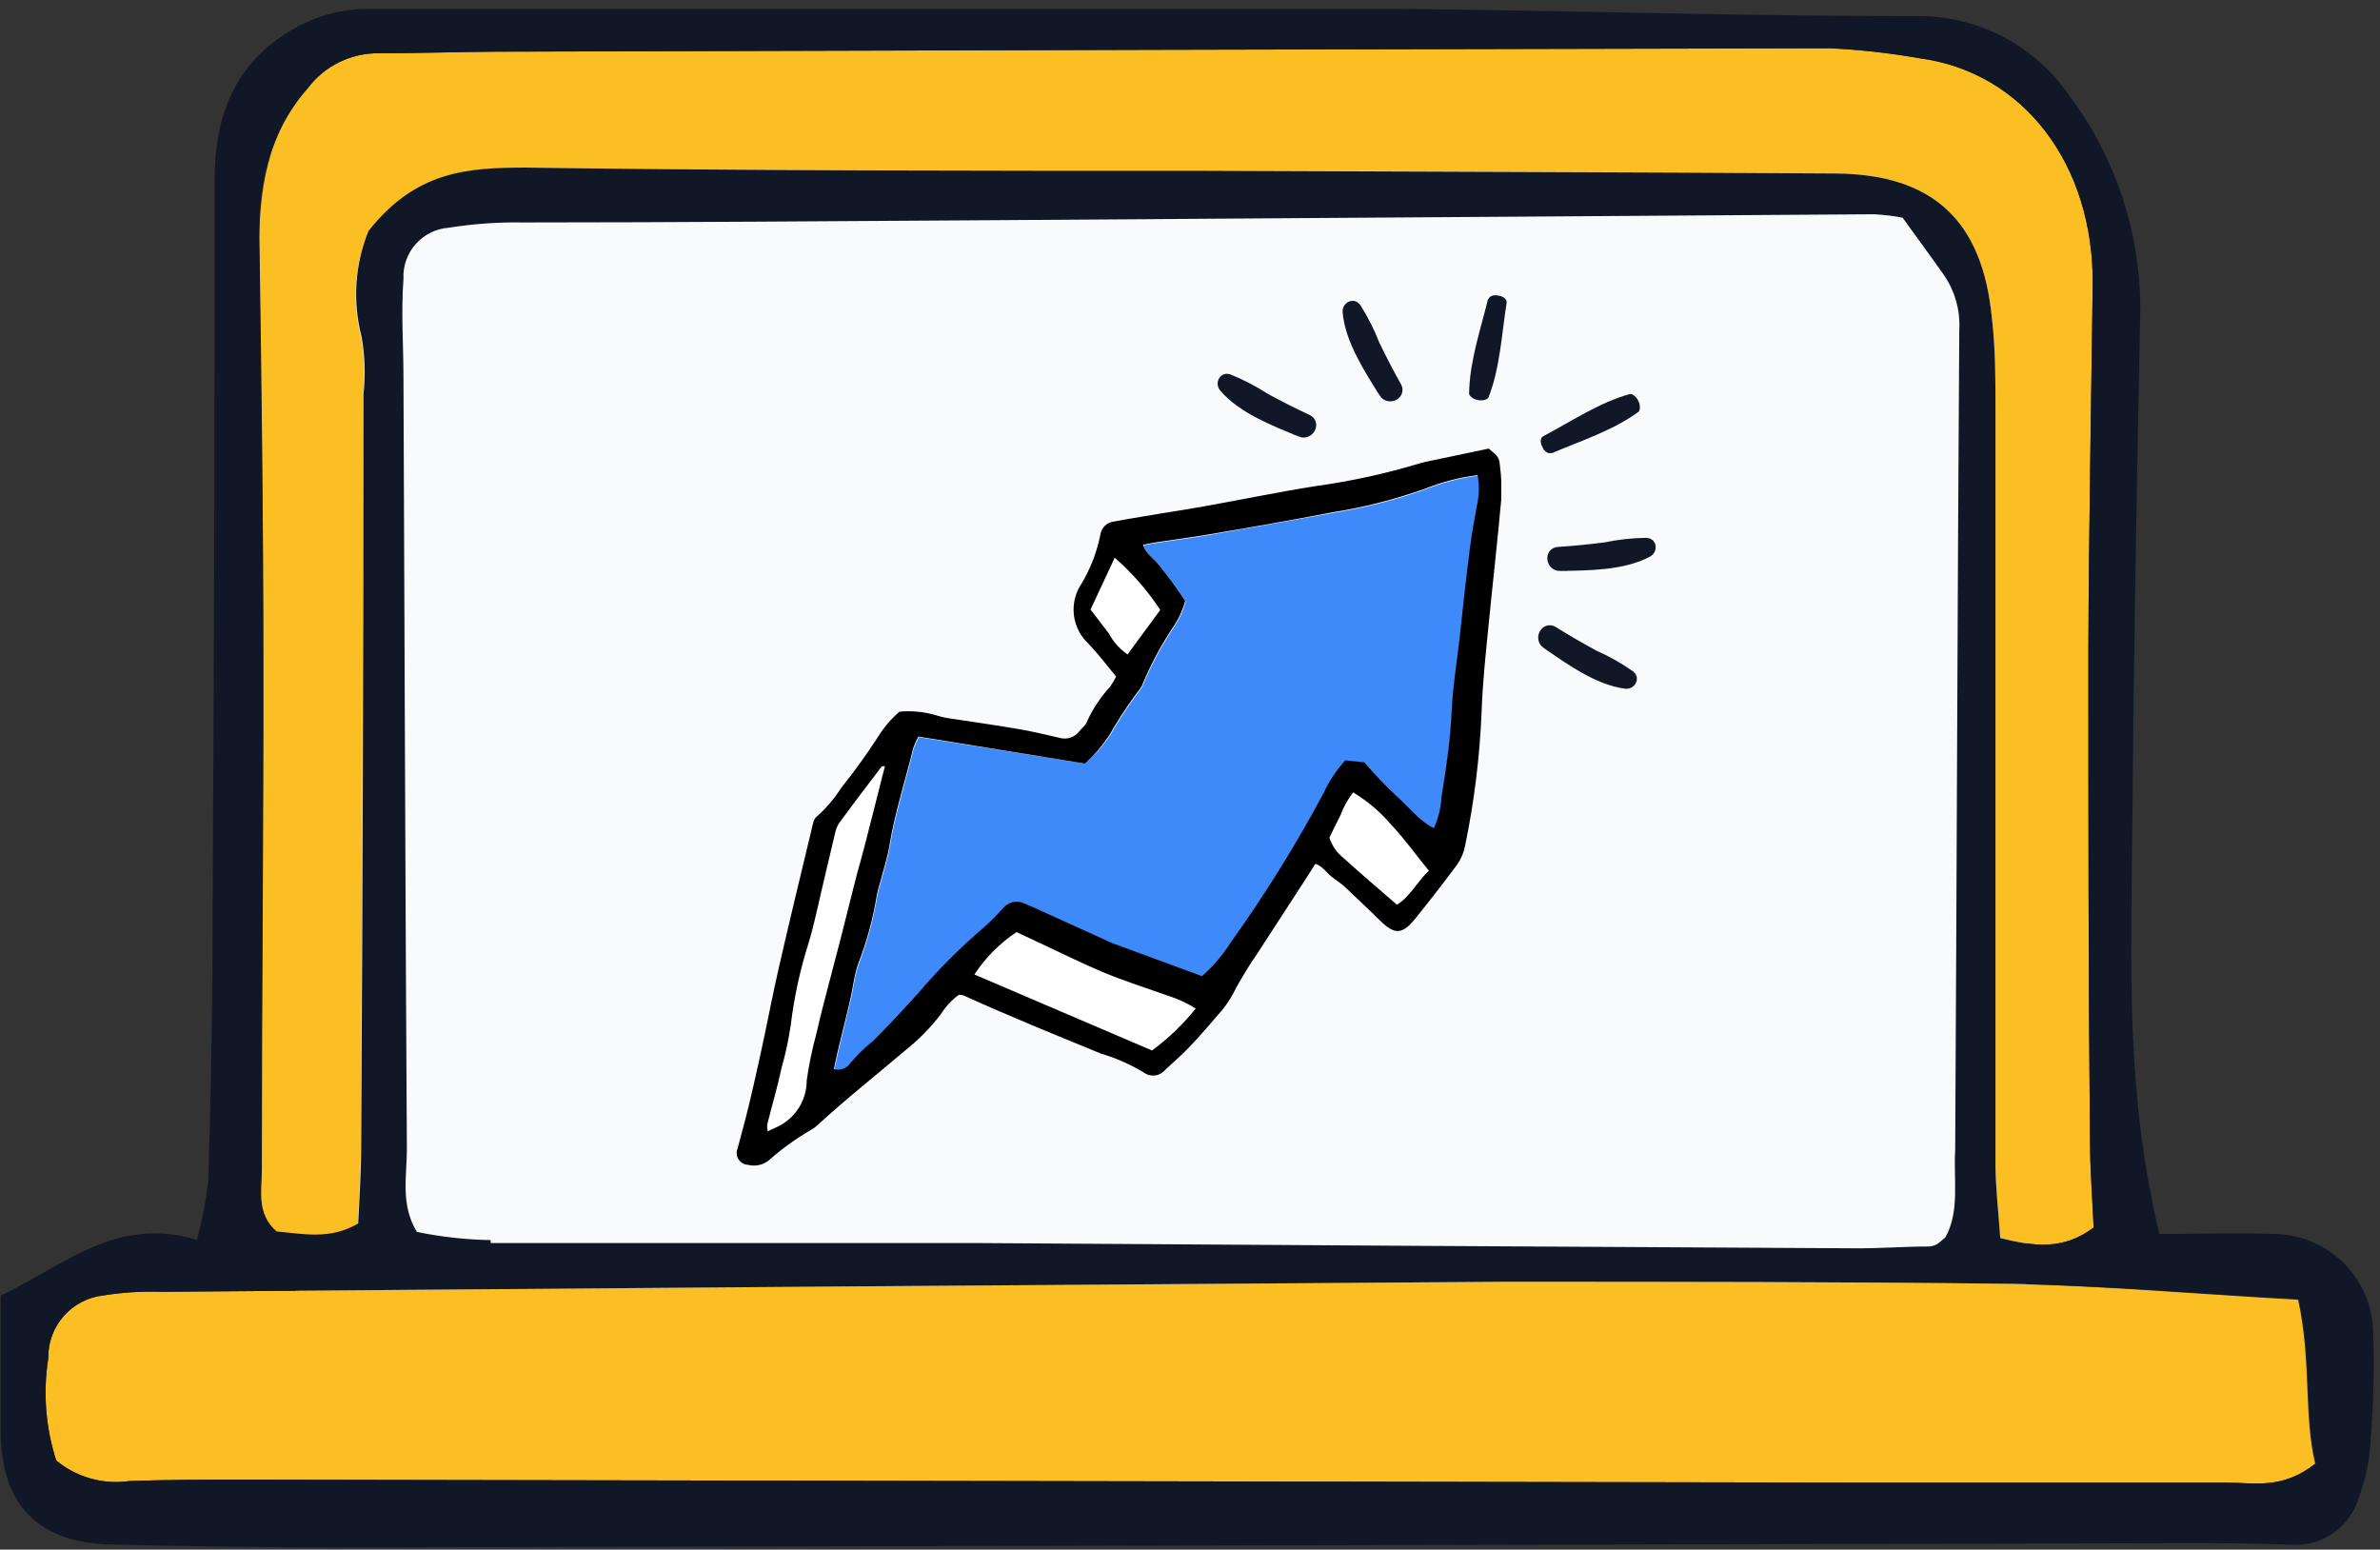
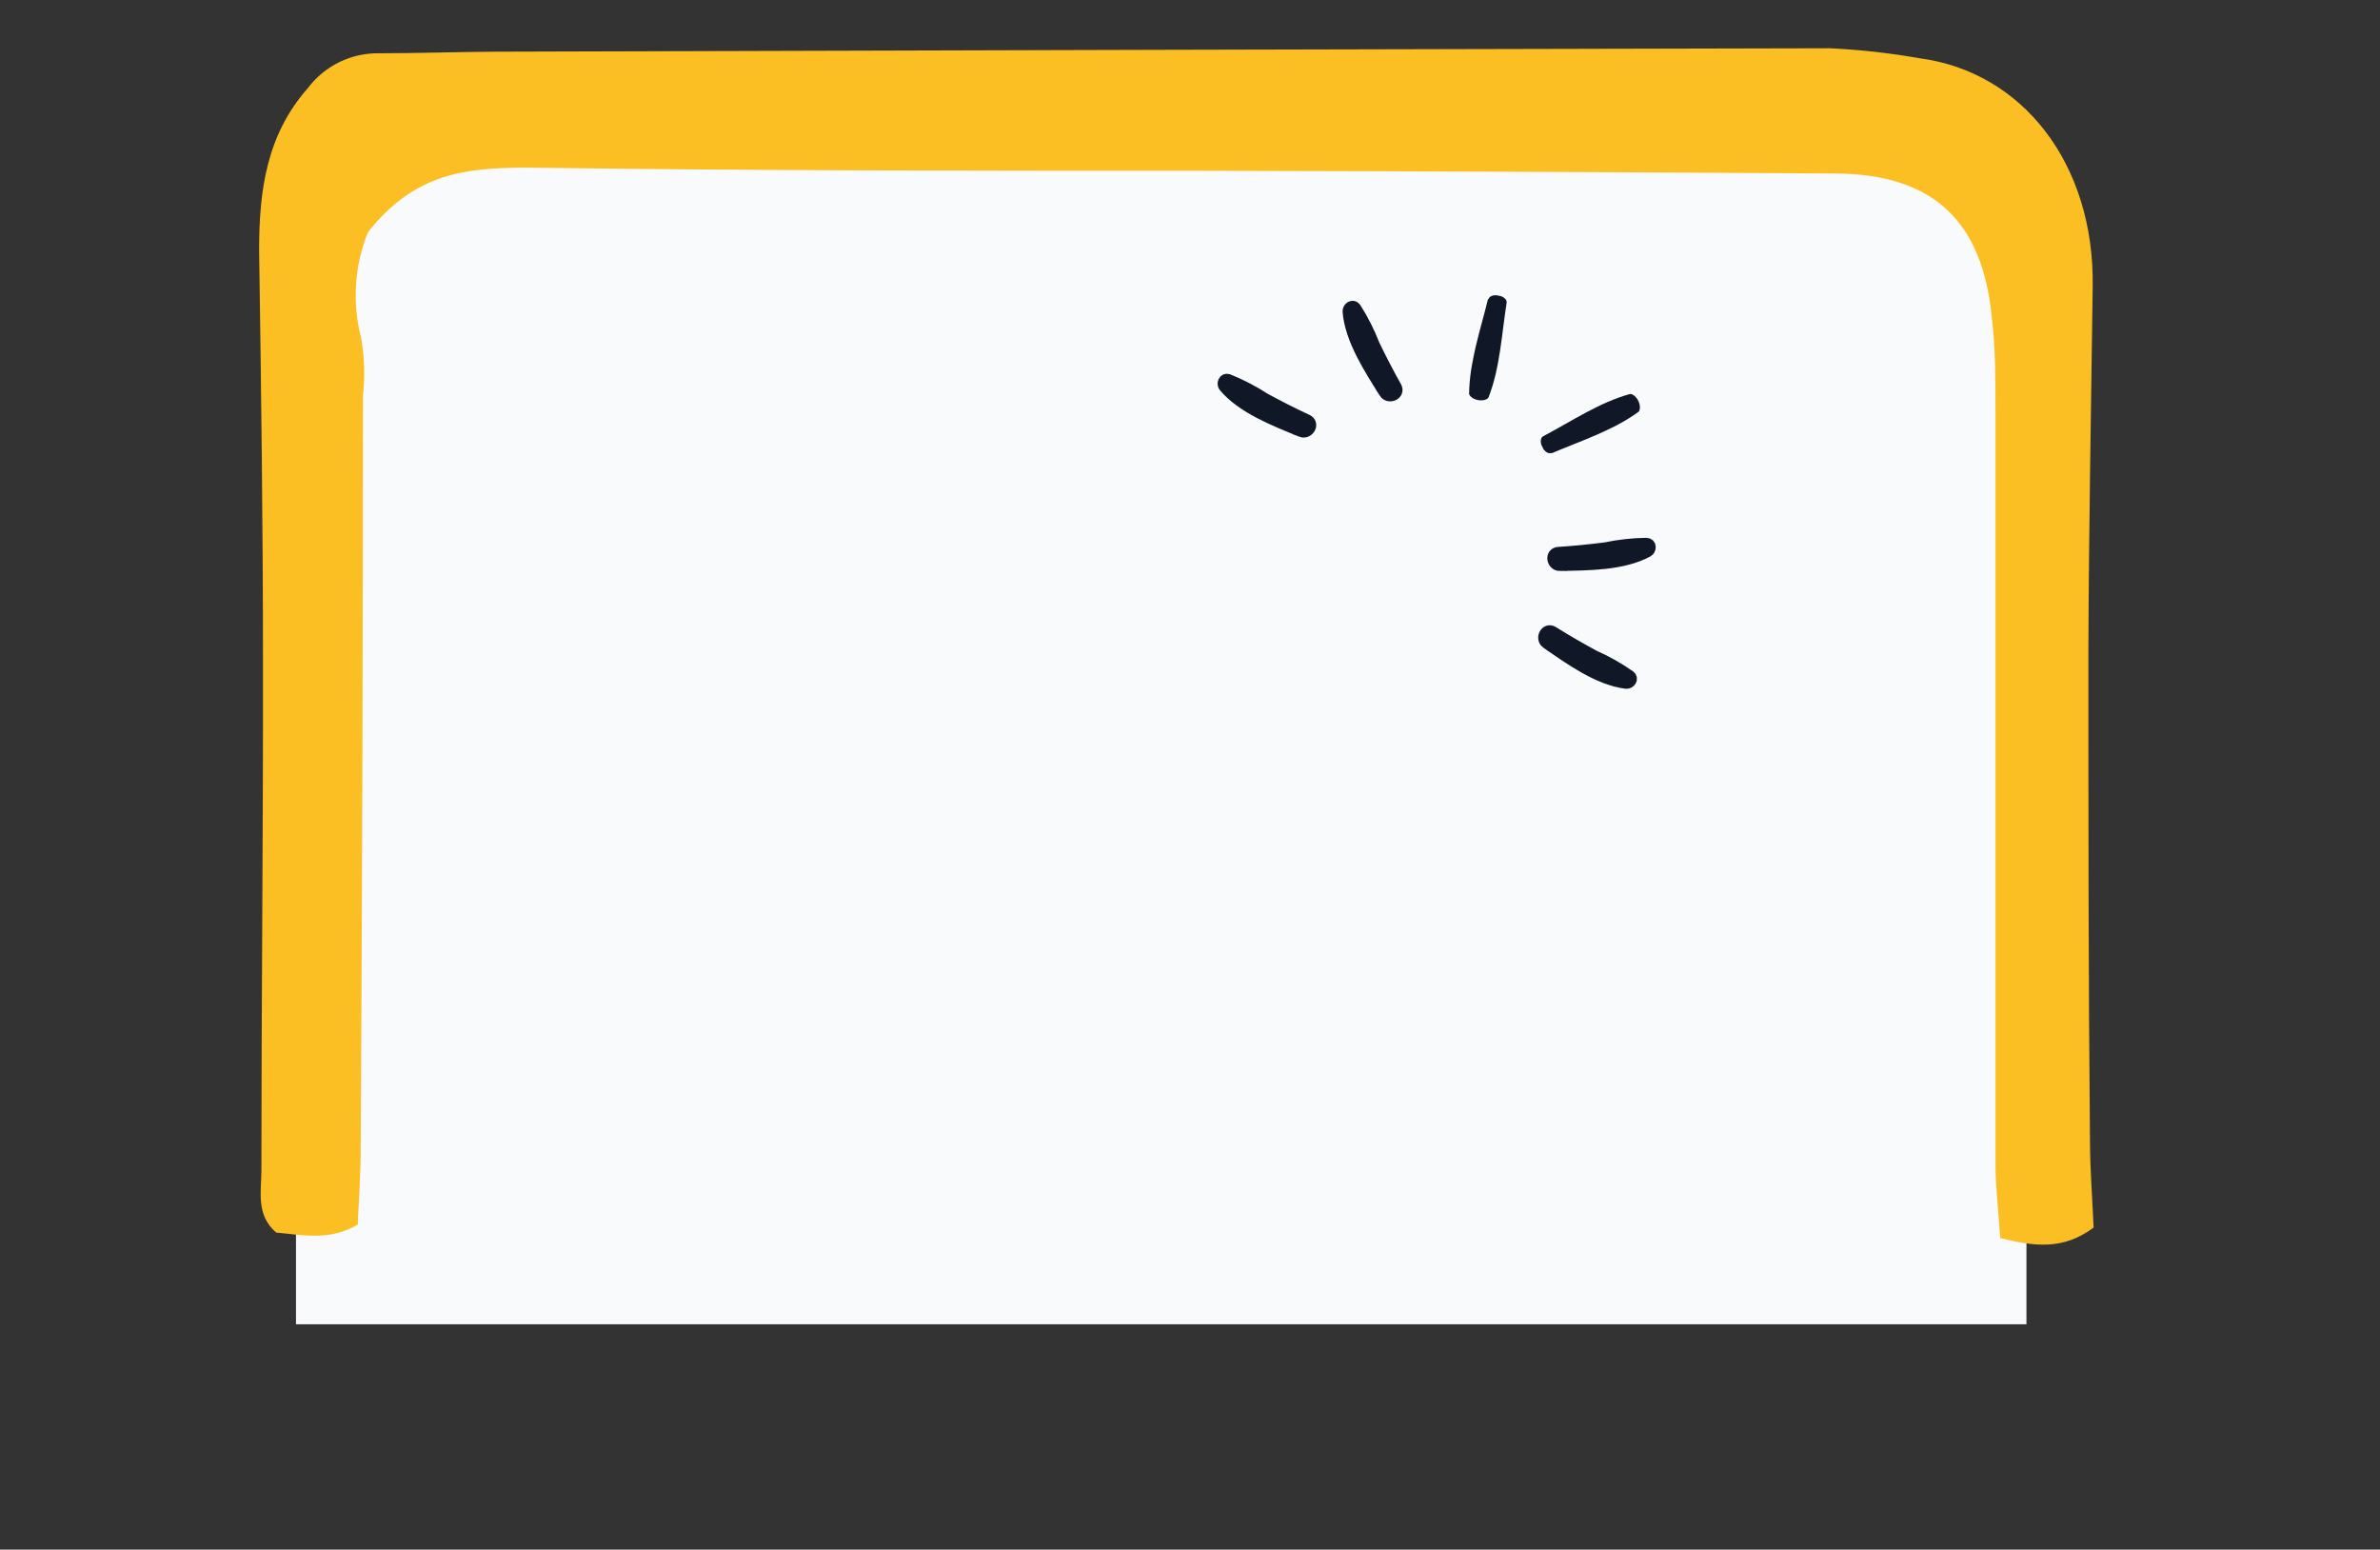
<svg xmlns="http://www.w3.org/2000/svg" width="192" height="125" viewBox="0 0 192 125" fill="none">
  <rect x="0" y="0" width="192" height="125" fill="#333333" stroke="none" />
  <g clip-path="url(#clip0_240_179203)">
    <rect width="139.599" height="95.515" transform="translate(23.879 11.308)" fill="#F9FAFB" />
-     <path fill-rule="evenodd" clip-rule="evenodd" d="M185.391 104.845C186.475 109.841 185.832 114.231 186.769 118.07C184.124 120.182 181.791 119.595 179.642 119.595C170.054 119.595 160.484 119.595 150.896 119.595L19.819 119.356C16.697 119.356 13.574 119.356 10.451 119.466C9.405 119.619 8.338 119.551 7.319 119.266C6.3 118.982 5.352 118.487 4.537 117.813C3.679 115.152 3.459 112.327 3.894 109.566C3.868 108.318 4.31 107.106 5.132 106.168C5.955 105.23 7.099 104.633 8.339 104.496C9.875 104.25 11.431 104.152 12.986 104.202C49.098 103.908 85.223 103.639 121.359 103.394C134.952 103.394 148.563 103.394 162.155 103.559C169.65 103.724 177.199 104.386 185.391 104.845Z" fill="#FBBF24" />
    <path fill-rule="evenodd" clip-rule="evenodd" d="M29.683 18.735C28.589 21.443 28.395 24.431 29.132 27.258C29.404 28.798 29.453 30.369 29.279 31.923C29.279 52.202 29.218 72.486 29.096 92.777C29.096 94.761 28.949 96.745 28.857 98.784C26.579 100.125 24.393 99.61 22.281 99.427C20.628 97.994 21.087 96.12 21.087 94.394C21.087 80.801 21.234 67.209 21.216 53.598C21.216 42.467 21.069 31.317 20.903 20.167C20.903 15.355 21.509 10.873 24.834 7.108C25.503 6.219 26.372 5.501 27.372 5.013C28.371 4.524 29.471 4.279 30.583 4.297C33.706 4.297 36.829 4.187 39.951 4.169C75.843 4.058 111.735 3.967 147.626 3.893C150.053 4.008 152.471 4.278 154.863 4.701C163.184 5.803 168.952 13.224 168.823 23.07C168.695 32.915 168.511 42.687 168.474 52.459C168.474 65.611 168.474 78.762 168.603 91.914C168.603 94.339 168.805 96.745 168.897 99.022C166.435 100.859 164.121 100.547 161.366 99.868C161.219 97.718 160.98 95.771 160.98 93.843C160.98 73.54 160.98 53.249 160.98 32.97C160.98 30.527 160.98 28.066 160.686 25.623C159.933 17.798 155.929 14.051 148.085 13.996C131.15 13.885 114.208 13.812 97.26 13.775C78.984 13.775 60.689 13.775 42.413 13.518C37.729 13.555 33.504 13.867 29.683 18.735Z" fill="#FBBF24" />
-     <path fill-rule="evenodd" clip-rule="evenodd" d="M191.453 107.6C191.448 105.482 190.612 103.45 189.125 101.942C187.637 100.434 185.617 99.57 183.499 99.537C180.414 99.426 177.346 99.537 174.205 99.537C171.45 88.13 171.927 77.495 172.019 66.731C172.129 53.138 172.368 39.546 172.644 25.953C172.886 19.452 170.903 13.063 167.023 7.842C165.665 5.806 163.819 4.141 161.654 2.999C159.488 1.857 157.072 1.274 154.624 1.303C140.591 1.303 126.558 0.844 112.524 0.715C102.036 0.715 91.566 0.715 81.096 0.715C63.94 0.715 46.784 0.715 29.665 0.715C27.898 0.716 26.153 1.111 24.558 1.872C19.452 4.352 17.34 8.65 17.321 14.252C17.321 33.649 17.266 53.04 17.156 72.425C17.156 79.993 17.04 87.567 16.807 95.147C16.624 96.79 16.317 98.417 15.889 100.014C9.405 98.03 5.143 102.09 0.055 104.514C0.055 108.298 0.055 111.862 0.055 115.407C0.055 121.34 3.049 124.462 8.964 124.591C14.878 124.72 20.995 124.83 27.02 124.83L176.115 124.481C178.999 124.481 181.901 124.481 184.804 124.609C186.028 124.697 187.245 124.359 188.249 123.653C189.253 122.947 189.983 121.916 190.314 120.734C190.781 119.493 191.077 118.196 191.196 116.876C191.435 113.845 191.581 110.704 191.453 107.6ZM24.834 7.107C25.503 6.219 26.372 5.501 27.372 5.013C28.371 4.524 29.471 4.279 30.583 4.297C33.706 4.297 36.828 4.187 39.951 4.168C75.843 4.058 111.734 3.966 147.626 3.893C150.053 4.008 152.471 4.277 154.863 4.701C163.184 5.803 168.952 13.224 168.823 23.069C168.695 32.915 168.511 42.687 168.474 52.459C168.474 65.61 168.474 78.762 168.603 91.914C168.603 94.338 168.805 96.745 168.897 99.022C166.435 100.859 164.121 100.547 161.366 99.867C161.219 97.718 160.98 95.771 160.98 93.842C160.98 73.539 160.98 53.248 160.98 32.97C160.98 30.527 160.98 28.066 160.686 25.622C159.933 17.798 155.929 14.05 148.085 13.995C131.15 13.885 114.196 13.848 97.26 13.775C78.984 13.775 60.689 13.775 42.413 13.518C37.765 13.518 33.541 13.775 29.72 18.643C28.625 21.351 28.432 24.339 29.169 27.165C29.44 28.706 29.49 30.277 29.316 31.831C29.316 52.11 29.255 72.394 29.132 92.685C29.132 94.669 28.985 96.653 28.893 98.692C26.616 100.033 24.43 99.518 22.318 99.335C20.664 97.902 21.124 96.028 21.124 94.302C21.124 80.709 21.271 67.117 21.252 53.506C21.252 42.374 21.105 31.225 20.94 20.075C20.756 15.355 21.509 10.873 24.834 7.107ZM156.939 99.812C156.59 100.088 156.443 100.253 156.259 100.363C156.067 100.469 155.854 100.531 155.635 100.547C153.633 100.547 151.63 100.712 149.628 100.694C126.08 100.571 102.544 100.43 79.02 100.271H39.584V100.032C37.584 99.997 35.591 99.776 33.632 99.371C32.291 97.167 32.824 94.889 32.824 92.704C32.696 71.966 32.641 51.246 32.549 30.509C32.549 27.845 32.347 25.163 32.549 22.518C32.493 21.483 32.847 20.466 33.535 19.69C34.222 18.913 35.188 18.438 36.222 18.367C38.196 18.052 40.194 17.91 42.192 17.945C54.903 17.945 67.595 17.834 80.306 17.761L151.171 17.283C151.948 17.321 152.721 17.413 153.486 17.559C154.533 19.01 155.708 20.608 156.847 22.224C157.723 23.515 158.149 25.058 158.059 26.614C157.912 48.656 157.857 70.698 157.729 92.74C157.582 95.202 158.114 97.7 156.939 99.812ZM179.642 119.595C170.054 119.595 160.484 119.595 150.896 119.595L19.82 119.356C16.697 119.356 13.574 119.356 10.452 119.466C9.405 119.619 8.338 119.551 7.319 119.267C6.3 118.982 5.353 118.487 4.537 117.813C3.679 115.152 3.459 112.327 3.894 109.566C3.868 108.318 4.31 107.106 5.133 106.168C5.955 105.23 7.099 104.633 8.339 104.496C9.875 104.25 11.432 104.152 12.986 104.202C49.099 103.908 85.223 103.639 121.359 103.394C134.952 103.394 148.563 103.394 162.155 103.559C169.705 103.688 177.254 104.349 185.446 104.808C186.53 109.804 185.887 114.194 186.824 118.033C184.124 120.183 181.791 119.595 179.642 119.595Z" fill="#101828" />
    <path d="M124.796 51.86C126.629 53.127 128.925 54.796 131.186 55.079C131.455 55.112 131.732 54.768 131.471 54.553C130.557 53.911 129.582 53.361 128.56 52.909C127.443 52.302 126.34 51.669 125.266 50.995C124.724 50.656 124.29 51.507 124.794 51.864L124.796 51.86Z" fill="#101828" stroke="#101828" stroke-width="0.964" />
    <path d="M104.969 34.772C102.907 33.926 100.256 32.913 98.785 31.172C98.611 30.965 98.748 30.545 99.07 30.646C100.107 31.063 101.1 31.58 102.036 32.189C103.154 32.794 104.286 33.373 105.437 33.906C106.017 34.175 105.541 35.002 104.967 34.776L104.969 34.772Z" fill="#101828" stroke="#101828" stroke-width="0.964" />
    <path d="M125.844 45.574C128.072 45.533 130.91 45.549 132.912 44.459C133.149 44.33 133.174 43.888 132.837 43.865C131.72 43.878 130.606 44 129.513 44.23C128.252 44.389 126.987 44.518 125.721 44.598C125.083 44.638 125.227 45.582 125.845 45.579L125.844 45.574Z" fill="#101828" stroke="#101828" stroke-width="0.964" />
    <path d="M111.711 31.65C110.531 29.761 108.969 27.391 108.79 25.119C108.769 24.849 109.126 24.588 109.328 24.858C109.927 25.801 110.432 26.8 110.837 27.842C111.391 28.985 111.973 30.116 112.597 31.221C112.911 31.777 112.041 32.172 111.707 31.652L111.711 31.65Z" fill="#101828" stroke="#101828" stroke-width="0.964" />
    <g clip-path="url(#clip1_240_179203)">
      <path d="M125.161 36.568C127.518 35.562 130.124 34.733 132.208 33.2C132.272 33.105 132.302 32.972 132.295 32.818C132.288 32.663 132.243 32.497 132.167 32.34C132.091 32.184 131.988 32.045 131.871 31.944C131.754 31.843 131.63 31.785 131.517 31.777C129.042 32.449 126.758 33.996 124.492 35.19C124.385 35.242 124.317 35.363 124.302 35.525C124.287 35.687 124.328 35.879 124.414 36.056C124.5 36.234 124.626 36.383 124.762 36.472C124.899 36.561 125.036 36.582 125.143 36.53L125.161 36.568Z" fill="#101828" />
    </g>
    <g clip-path="url(#clip2_240_179203)">
      <path d="M120.04 24.128C119.434 26.618 118.537 29.201 118.517 31.788C118.554 31.896 118.643 32.001 118.771 32.087C118.898 32.173 119.059 32.238 119.23 32.27C119.401 32.303 119.573 32.303 119.724 32.27C119.875 32.237 119.996 32.173 120.07 32.087C121.014 29.703 121.143 26.947 121.544 24.417C121.567 24.3 121.511 24.174 121.39 24.064C121.268 23.956 121.091 23.873 120.897 23.836C120.703 23.799 120.509 23.809 120.355 23.866C120.202 23.922 120.104 24.019 120.081 24.136L120.04 24.128Z" fill="#101828" />
    </g>
    <g clip-path="url(#clip3_240_179203)">
      <path fill-rule="evenodd" clip-rule="evenodd" d="M87.535 61.596L74.129 59.465C73.965 59.761 73.826 60.071 73.714 60.39C73.076 63.017 72.229 65.595 71.79 68.272C71.624 69.288 71.292 70.263 71.035 71.263C70.931 71.571 70.848 71.885 70.786 72.204C70.478 74.128 69.966 76.014 69.26 77.831C68.944 78.748 68.853 79.731 68.629 80.681C68.339 81.945 68.015 83.201 67.716 84.465C67.576 85.035 67.459 85.605 67.31 86.29C67.552 86.358 67.809 86.349 68.045 86.264C68.281 86.18 68.485 86.024 68.629 85.82C69.183 85.153 69.806 84.547 70.487 84.01C71.715 82.787 72.893 81.532 74.063 80.226C75.71 78.282 77.513 76.475 79.455 74.823C79.981 74.356 80.477 73.857 80.94 73.328C81.146 73.07 81.435 72.891 81.758 72.82C82.082 72.75 82.419 72.792 82.715 72.94C82.956 73.055 83.213 73.154 83.462 73.262L89.269 75.897C89.41 75.976 89.557 76.045 89.709 76.104L97.009 78.789C97.892 78.014 98.66 77.118 99.29 76.129C102.068 72.248 104.59 68.191 106.839 63.984C107.279 63.033 107.864 62.155 108.573 61.382L110.116 61.547C110.967 62.538 111.873 63.481 112.829 64.372C113.766 65.198 114.488 66.198 115.716 66.851C116.076 66.056 116.284 65.202 116.33 64.331C116.67 61.985 117.01 59.63 117.159 57.251C117.25 55.309 117.574 53.376 117.798 51.468C118.072 49.047 118.345 46.626 118.628 44.214C118.769 43.082 118.993 41.967 119.183 40.852C119.372 40.038 119.391 39.195 119.241 38.373C117.778 38.559 116.345 38.931 114.977 39.48C112.518 40.352 109.982 40.993 107.403 41.397C104.085 42.003 100.767 42.595 97.448 43.173C96.113 43.404 94.761 43.57 93.425 43.776C93.06 43.826 92.695 43.908 92.247 43.991C92.463 44.743 93.077 45.057 93.458 45.536C93.84 46.015 94.213 46.461 94.562 46.94C94.91 47.419 95.3 47.998 95.657 48.51C95.469 49.217 95.17 49.889 94.769 50.501C93.736 52.027 92.863 53.655 92.164 55.359C92.031 55.594 91.876 55.815 91.7 56.02C90.899 57.108 90.162 58.242 89.493 59.415C88.931 60.218 88.273 60.95 87.535 61.596Z" fill="#3E8AFB" />
      <path fill-rule="evenodd" clip-rule="evenodd" d="M78.634 78.607L93.002 84.737C94.32 83.765 95.505 82.627 96.528 81.35C95.865 80.936 95.155 80.603 94.412 80.359C92.621 79.731 90.82 79.136 89.062 78.426C87.303 77.715 85.743 76.905 84.084 76.129C83.396 75.815 82.715 75.484 82.077 75.187C80.704 76.079 79.532 77.243 78.634 78.607Z" fill="white" />
      <path fill-rule="evenodd" clip-rule="evenodd" d="M61.934 91.256L62.839 90.801C63.515 90.452 64.082 89.925 64.477 89.276C64.872 88.628 65.08 87.883 65.079 87.125C65.26 85.843 65.523 84.573 65.867 83.325C66.032 82.589 66.207 81.854 66.397 81.119C66.854 79.334 67.335 77.558 67.791 75.782C68.09 74.625 68.372 73.469 68.662 72.32C68.82 71.692 68.978 71.064 69.143 70.436C69.359 69.652 69.583 68.867 69.782 68.082C70.322 66 70.844 63.91 71.383 61.786C71.109 61.687 70.993 61.977 70.861 62.15C69.815 63.532 68.778 64.909 67.75 66.281C67.595 66.499 67.48 66.742 67.41 67C67.053 68.47 66.713 69.949 66.364 71.42C66.016 72.89 65.692 74.493 65.245 75.988C64.554 78.155 64.068 80.382 63.793 82.639C63.621 83.816 63.372 84.981 63.046 86.125C62.681 87.654 62.266 89.165 61.893 90.686C61.872 90.877 61.886 91.07 61.934 91.256Z" fill="white" />
      <path fill-rule="evenodd" clip-rule="evenodd" d="M115.285 70.255C114.264 69.007 113.36 67.727 112.265 66.62C111.383 65.575 110.335 64.682 109.162 63.976C108.731 64.525 108.389 65.138 108.15 65.793C107.827 66.413 107.536 67.041 107.246 67.627C107.454 68.281 107.856 68.857 108.399 69.28C109.801 70.535 111.228 71.758 112.696 73.039C113.8 72.32 114.356 71.089 115.285 70.255Z" fill="white" />
      <path fill-rule="evenodd" clip-rule="evenodd" d="M89.925 44.991L87.975 49.171L89.435 51.071C89.798 51.758 90.321 52.347 90.962 52.79L93.6 49.204C92.577 47.637 91.34 46.219 89.925 44.991Z" fill="white" />
      <path fill-rule="evenodd" clip-rule="evenodd" d="M77.357 80.243C77.486 80.247 77.614 80.267 77.738 80.301C81.388 81.953 85.113 83.473 88.83 84.993C90.028 85.349 91.177 85.854 92.248 86.497C92.511 86.699 92.845 86.79 93.175 86.75C93.506 86.71 93.807 86.542 94.014 86.282C94.645 85.687 95.317 85.126 95.914 84.498C96.843 83.515 97.731 82.49 98.61 81.457C99.05 80.911 99.423 80.315 99.722 79.681C100.27 78.688 100.868 77.723 101.514 76.79L105.496 70.651C105.703 70.346 105.894 70.032 106.11 69.676C106.715 69.883 106.997 70.379 107.412 70.709C107.827 71.04 108.242 71.279 108.565 71.61C109.395 72.386 110.224 73.188 111.054 73.981L111.286 74.212C112.497 75.418 113.111 75.418 114.19 74.08C115.268 72.741 116.479 71.197 117.566 69.718C117.876 69.274 118.088 68.77 118.188 68.239C118.927 64.684 119.374 61.076 119.524 57.449C119.599 55.07 119.864 52.699 120.096 50.328C120.42 47.023 120.81 43.644 121.108 40.306C121.159 39.388 121.123 38.467 121.001 37.555C120.934 36.878 120.868 36.845 120.105 36.184L115.459 37.159C115.14 37.216 114.824 37.291 114.513 37.382C111.8 38.202 109.026 38.81 106.218 39.199C103.156 39.678 100.12 40.315 97.092 40.852C95.433 41.149 93.774 41.389 92.115 41.678C91.368 41.802 90.613 41.926 89.875 42.066C89.6 42.094 89.343 42.213 89.143 42.403C88.943 42.593 88.812 42.843 88.772 43.115C88.498 44.501 87.991 45.831 87.27 47.048C86.757 47.793 86.53 48.698 86.632 49.596C86.734 50.495 87.158 51.326 87.826 51.939C88.606 52.765 89.286 53.665 90.041 54.574C89.897 54.861 89.733 55.136 89.551 55.4C88.777 56.238 88.144 57.195 87.677 58.234C87.577 58.515 87.27 58.73 87.071 58.986C86.891 59.227 86.641 59.407 86.354 59.502C86.068 59.597 85.759 59.601 85.47 59.515C84.408 59.283 83.355 59.011 82.284 58.829C80.526 58.523 78.75 58.275 76.975 58.003C76.543 57.953 76.116 57.87 75.698 57.755C74.687 57.425 73.62 57.307 72.562 57.408C71.885 57.99 71.303 58.673 70.836 59.432C69.925 60.842 68.942 62.204 67.891 63.513C67.339 64.387 66.666 65.18 65.892 65.868C65.635 66.049 65.56 66.529 65.477 66.892C64.59 70.577 63.702 74.253 62.856 77.946C62.366 80.053 61.968 82.184 61.512 84.299C61.155 85.952 60.79 87.604 60.4 89.207C60.126 90.363 59.803 91.504 59.496 92.66C59.441 92.8 59.419 92.95 59.434 93.1C59.448 93.249 59.498 93.393 59.579 93.519C59.66 93.646 59.769 93.751 59.899 93.828C60.029 93.904 60.175 93.948 60.325 93.957C60.645 94.041 60.98 94.042 61.3 93.96C61.62 93.877 61.912 93.714 62.151 93.486C63.177 92.591 64.288 91.797 65.469 91.115C65.611 91.036 65.745 90.942 65.867 90.834C68.181 88.703 70.645 86.753 73.043 84.721C74.105 83.875 75.061 82.904 75.888 81.829C76.27 81.211 76.769 80.672 77.357 80.243ZM87.535 61.596C88.262 60.933 88.906 60.184 89.452 59.366C90.121 58.193 90.858 57.059 91.659 55.97C91.835 55.766 91.99 55.544 92.123 55.309C92.822 53.606 93.695 51.978 94.728 50.452C95.129 49.839 95.428 49.167 95.615 48.461C95.259 47.948 94.902 47.411 94.52 46.891C94.139 46.37 93.79 45.949 93.417 45.486C93.044 45.024 92.422 44.66 92.206 43.941C92.654 43.859 93.036 43.776 93.384 43.727C94.72 43.52 96.072 43.355 97.407 43.124C100.726 42.573 104.044 41.981 107.362 41.347C109.941 40.944 112.477 40.302 114.936 39.431C116.304 38.882 117.737 38.509 119.2 38.324C119.35 39.145 119.33 39.988 119.142 40.802C118.951 41.917 118.727 43.033 118.586 44.165C118.28 46.577 118.006 48.998 117.757 51.418C117.533 53.36 117.209 55.293 117.118 57.201C117.01 59.581 116.67 61.935 116.289 64.282C116.243 65.152 116.035 66.007 115.675 66.801C114.463 66.182 113.725 65.149 112.788 64.323C111.832 63.432 110.926 62.489 110.075 61.497L108.532 61.332C107.823 62.106 107.238 62.983 106.798 63.935C104.549 68.141 102.027 72.198 99.249 76.079C98.619 77.069 97.851 77.965 96.968 78.739L89.668 76.054C89.516 75.996 89.369 75.927 89.228 75.848L83.421 73.212C83.172 73.105 82.915 73.006 82.674 72.89C82.378 72.742 82.041 72.7 81.718 72.771C81.394 72.842 81.105 73.021 80.899 73.278C80.436 73.807 79.94 74.307 79.414 74.774C77.472 76.426 75.668 78.233 74.022 80.177C72.852 81.457 71.674 82.738 70.446 83.961C69.765 84.498 69.142 85.104 68.588 85.77C68.444 85.975 68.24 86.13 68.004 86.215C67.767 86.299 67.511 86.308 67.269 86.241C67.418 85.555 67.534 84.985 67.675 84.415C67.974 83.151 68.298 81.937 68.588 80.631C68.812 79.681 68.903 78.698 69.219 77.781C69.925 75.965 70.437 74.079 70.745 72.155C70.807 71.836 70.891 71.521 70.994 71.213C71.251 70.213 71.583 69.239 71.749 68.222C72.188 65.546 73.034 62.968 73.673 60.341C73.785 60.021 73.924 59.712 74.088 59.416L87.535 61.596ZM78.609 78.607C79.496 77.247 80.653 76.083 82.01 75.187C82.649 75.484 83.33 75.815 84.018 76.129C85.677 76.905 87.336 77.731 88.996 78.425C90.655 79.119 92.554 79.731 94.346 80.359C95.089 80.603 95.799 80.936 96.462 81.35C95.439 82.627 94.254 83.765 92.936 84.737L78.609 78.607ZM61.935 91.256C61.891 91.08 61.877 90.899 61.893 90.719C62.267 89.199 62.723 87.687 63.047 86.158C63.372 85.014 63.622 83.849 63.793 82.672C64.068 80.415 64.554 78.188 65.245 76.021C65.693 74.526 66 72.981 66.365 71.453C66.73 69.924 67.053 68.503 67.41 67.033C67.481 66.775 67.596 66.532 67.75 66.314C68.779 64.915 69.816 63.538 70.861 62.183C70.994 62.01 71.11 61.721 71.384 61.82C70.844 63.943 70.322 66.033 69.783 68.115C69.584 68.9 69.359 69.685 69.144 70.469C68.978 71.097 68.82 71.725 68.663 72.353C68.372 73.501 68.09 74.658 67.792 75.815C67.335 77.591 66.854 79.367 66.398 81.152C66.207 81.887 66.033 82.622 65.867 83.358C65.523 84.606 65.26 85.876 65.079 87.158C65.081 87.916 64.872 88.661 64.477 89.309C64.082 89.958 63.515 90.485 62.839 90.834L61.935 91.256ZM115.285 70.23C114.356 71.056 113.8 72.295 112.696 72.981C111.228 71.701 109.801 70.502 108.399 69.222C107.857 68.799 107.455 68.224 107.246 67.57C107.537 66.983 107.827 66.355 108.15 65.736C108.389 65.08 108.731 64.467 109.163 63.918C110.335 64.624 111.383 65.518 112.265 66.562C113.36 67.727 114.264 69.007 115.285 70.255V70.23ZM89.925 44.991C91.34 46.218 92.577 47.637 93.6 49.204L90.962 52.79C90.322 52.347 89.798 51.758 89.435 51.071L87.975 49.171L89.925 44.991Z" fill="black" />
    </g>
  </g>
  <defs>
    <clipPath id="clip0_240_179203">
      <rect width="191.471" height="124.262" fill="white" transform="translate(0 0.642)" />
    </clipPath>
    <clipPath id="clip1_240_179203">
      <rect width="2.033" height="8.707" fill="white" transform="translate(131.832 31.364) rotate(64.085)" />
    </clipPath>
    <clipPath id="clip2_240_179203">
      <rect width="2.033" height="8.707" fill="white" transform="translate(120.213 32.586) rotate(-169.122)" />
    </clipPath>
    <clipPath id="clip3_240_179203">
-       <rect width="61.696" height="57.84" fill="white" transform="matrix(-1 0 0 1 121.108 36.184)" />
-     </clipPath>
+       </clipPath>
  </defs>
</svg>